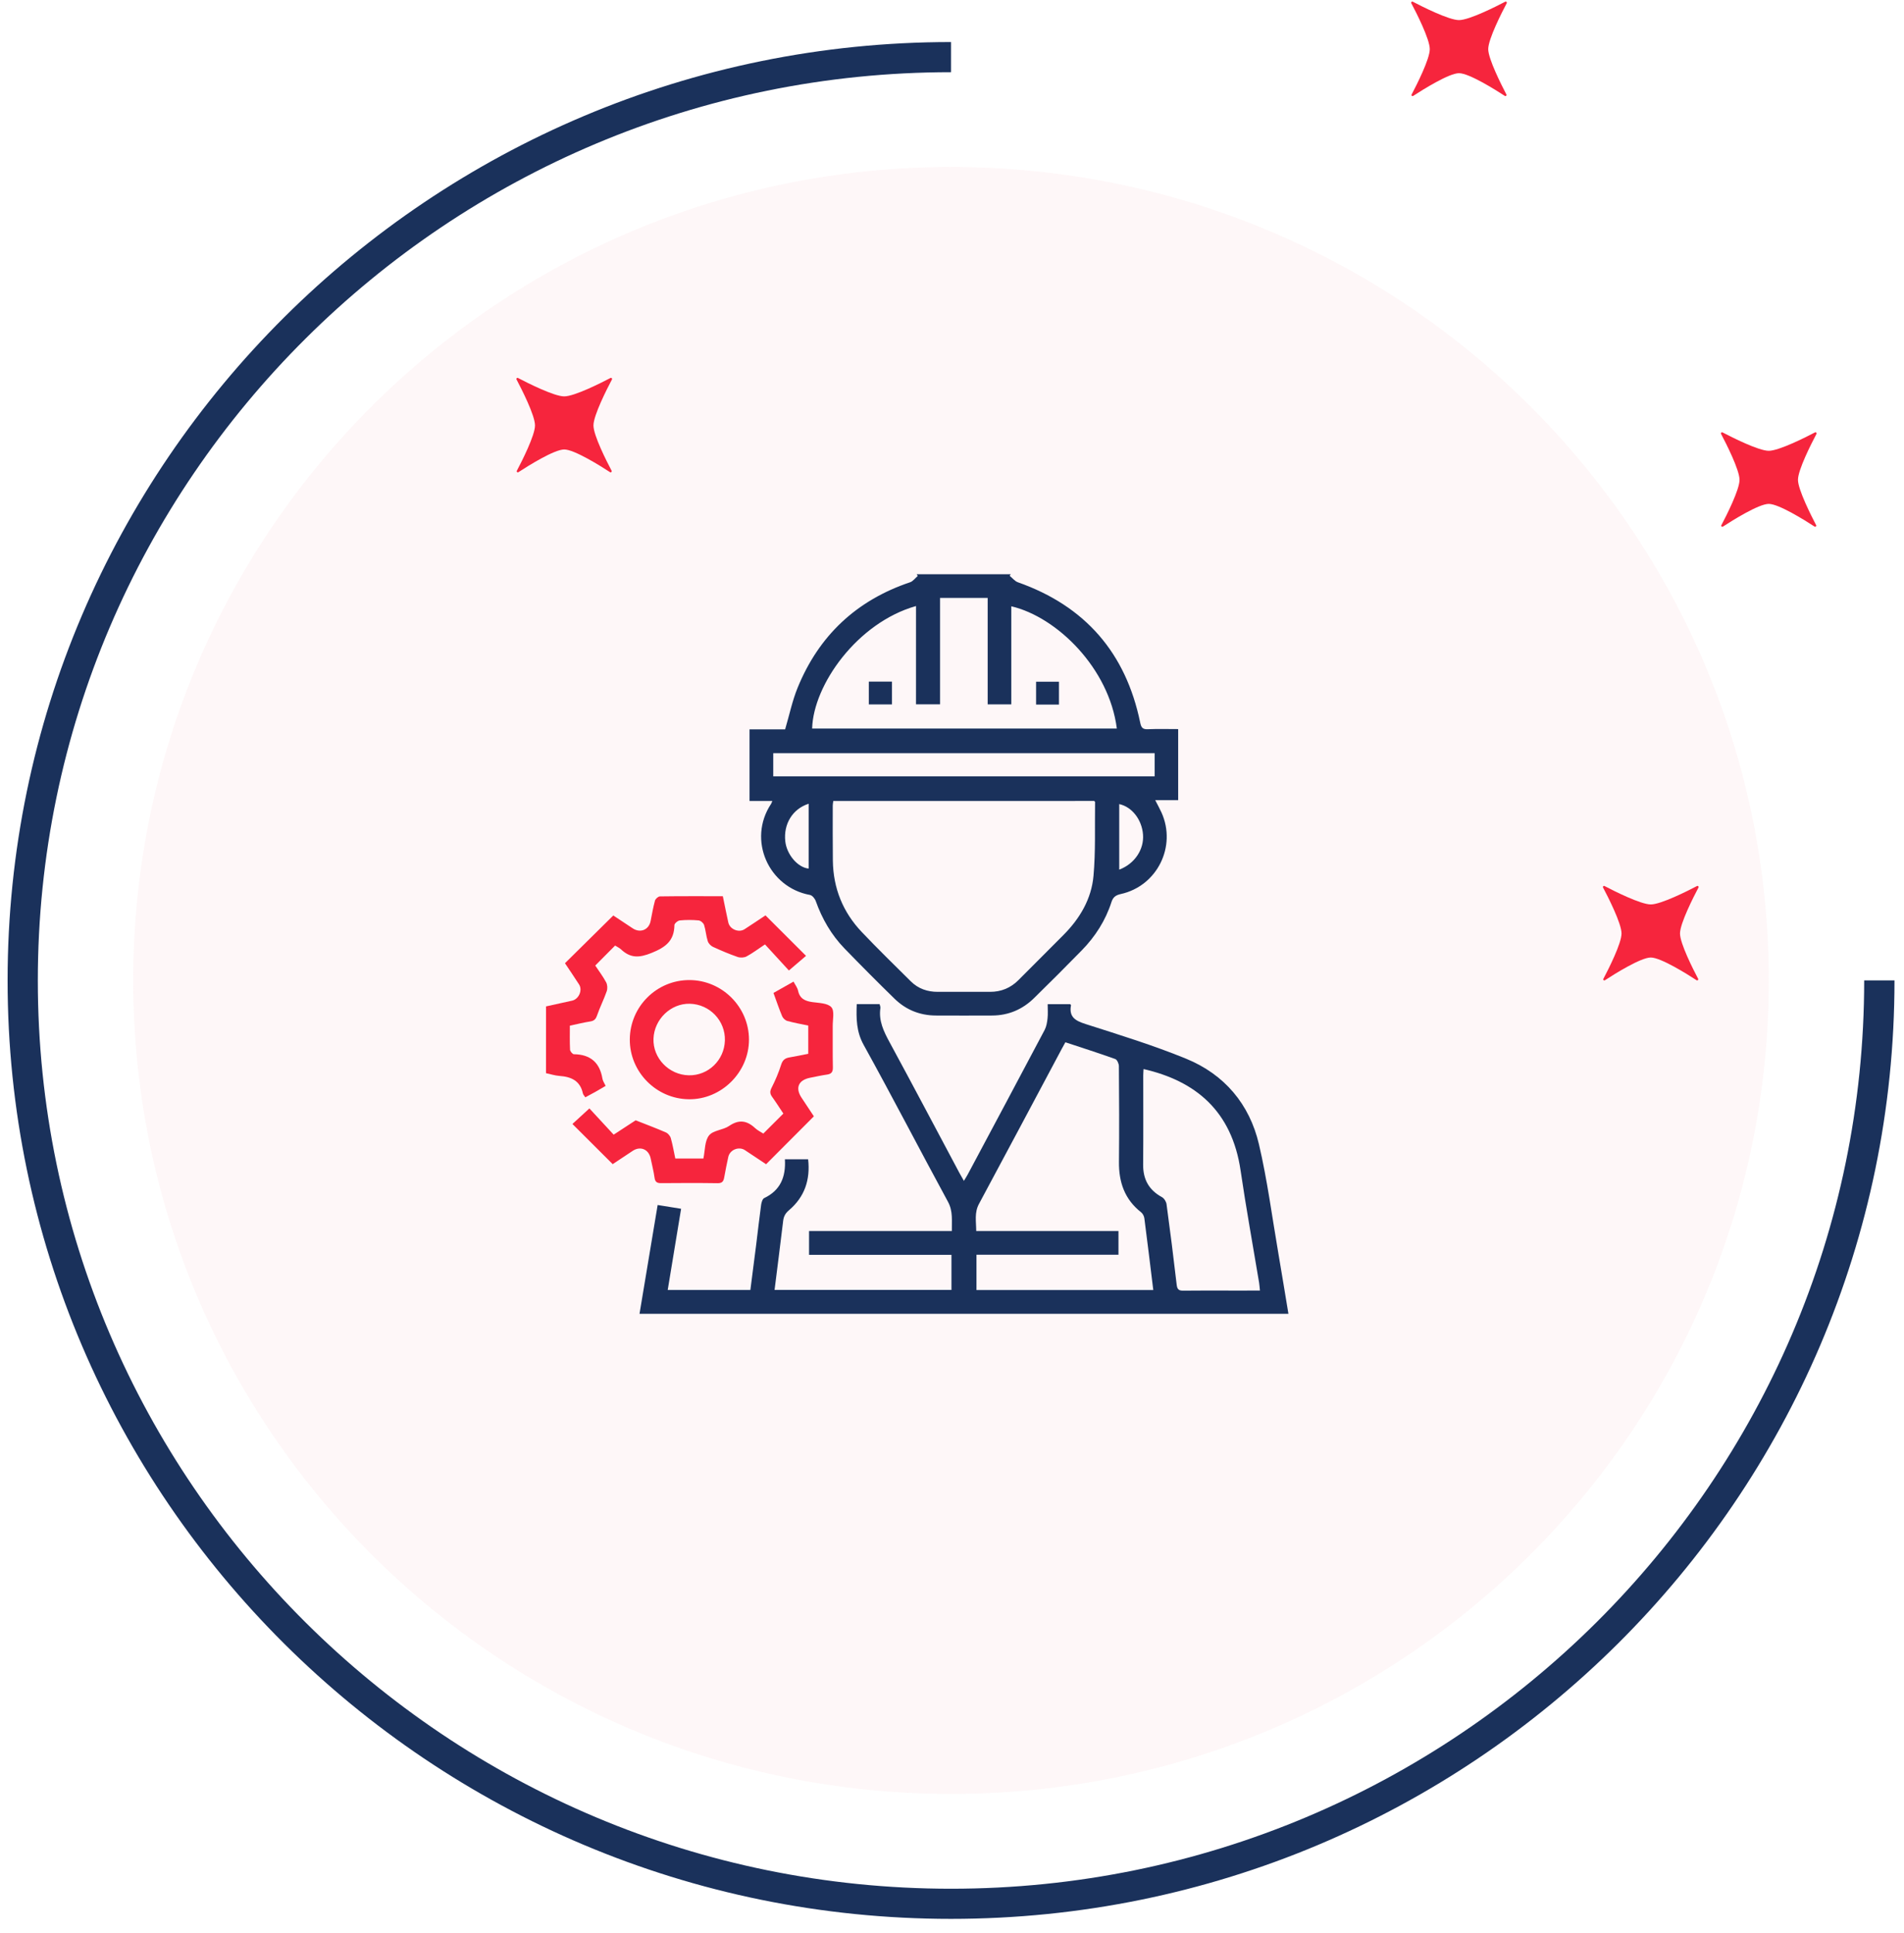
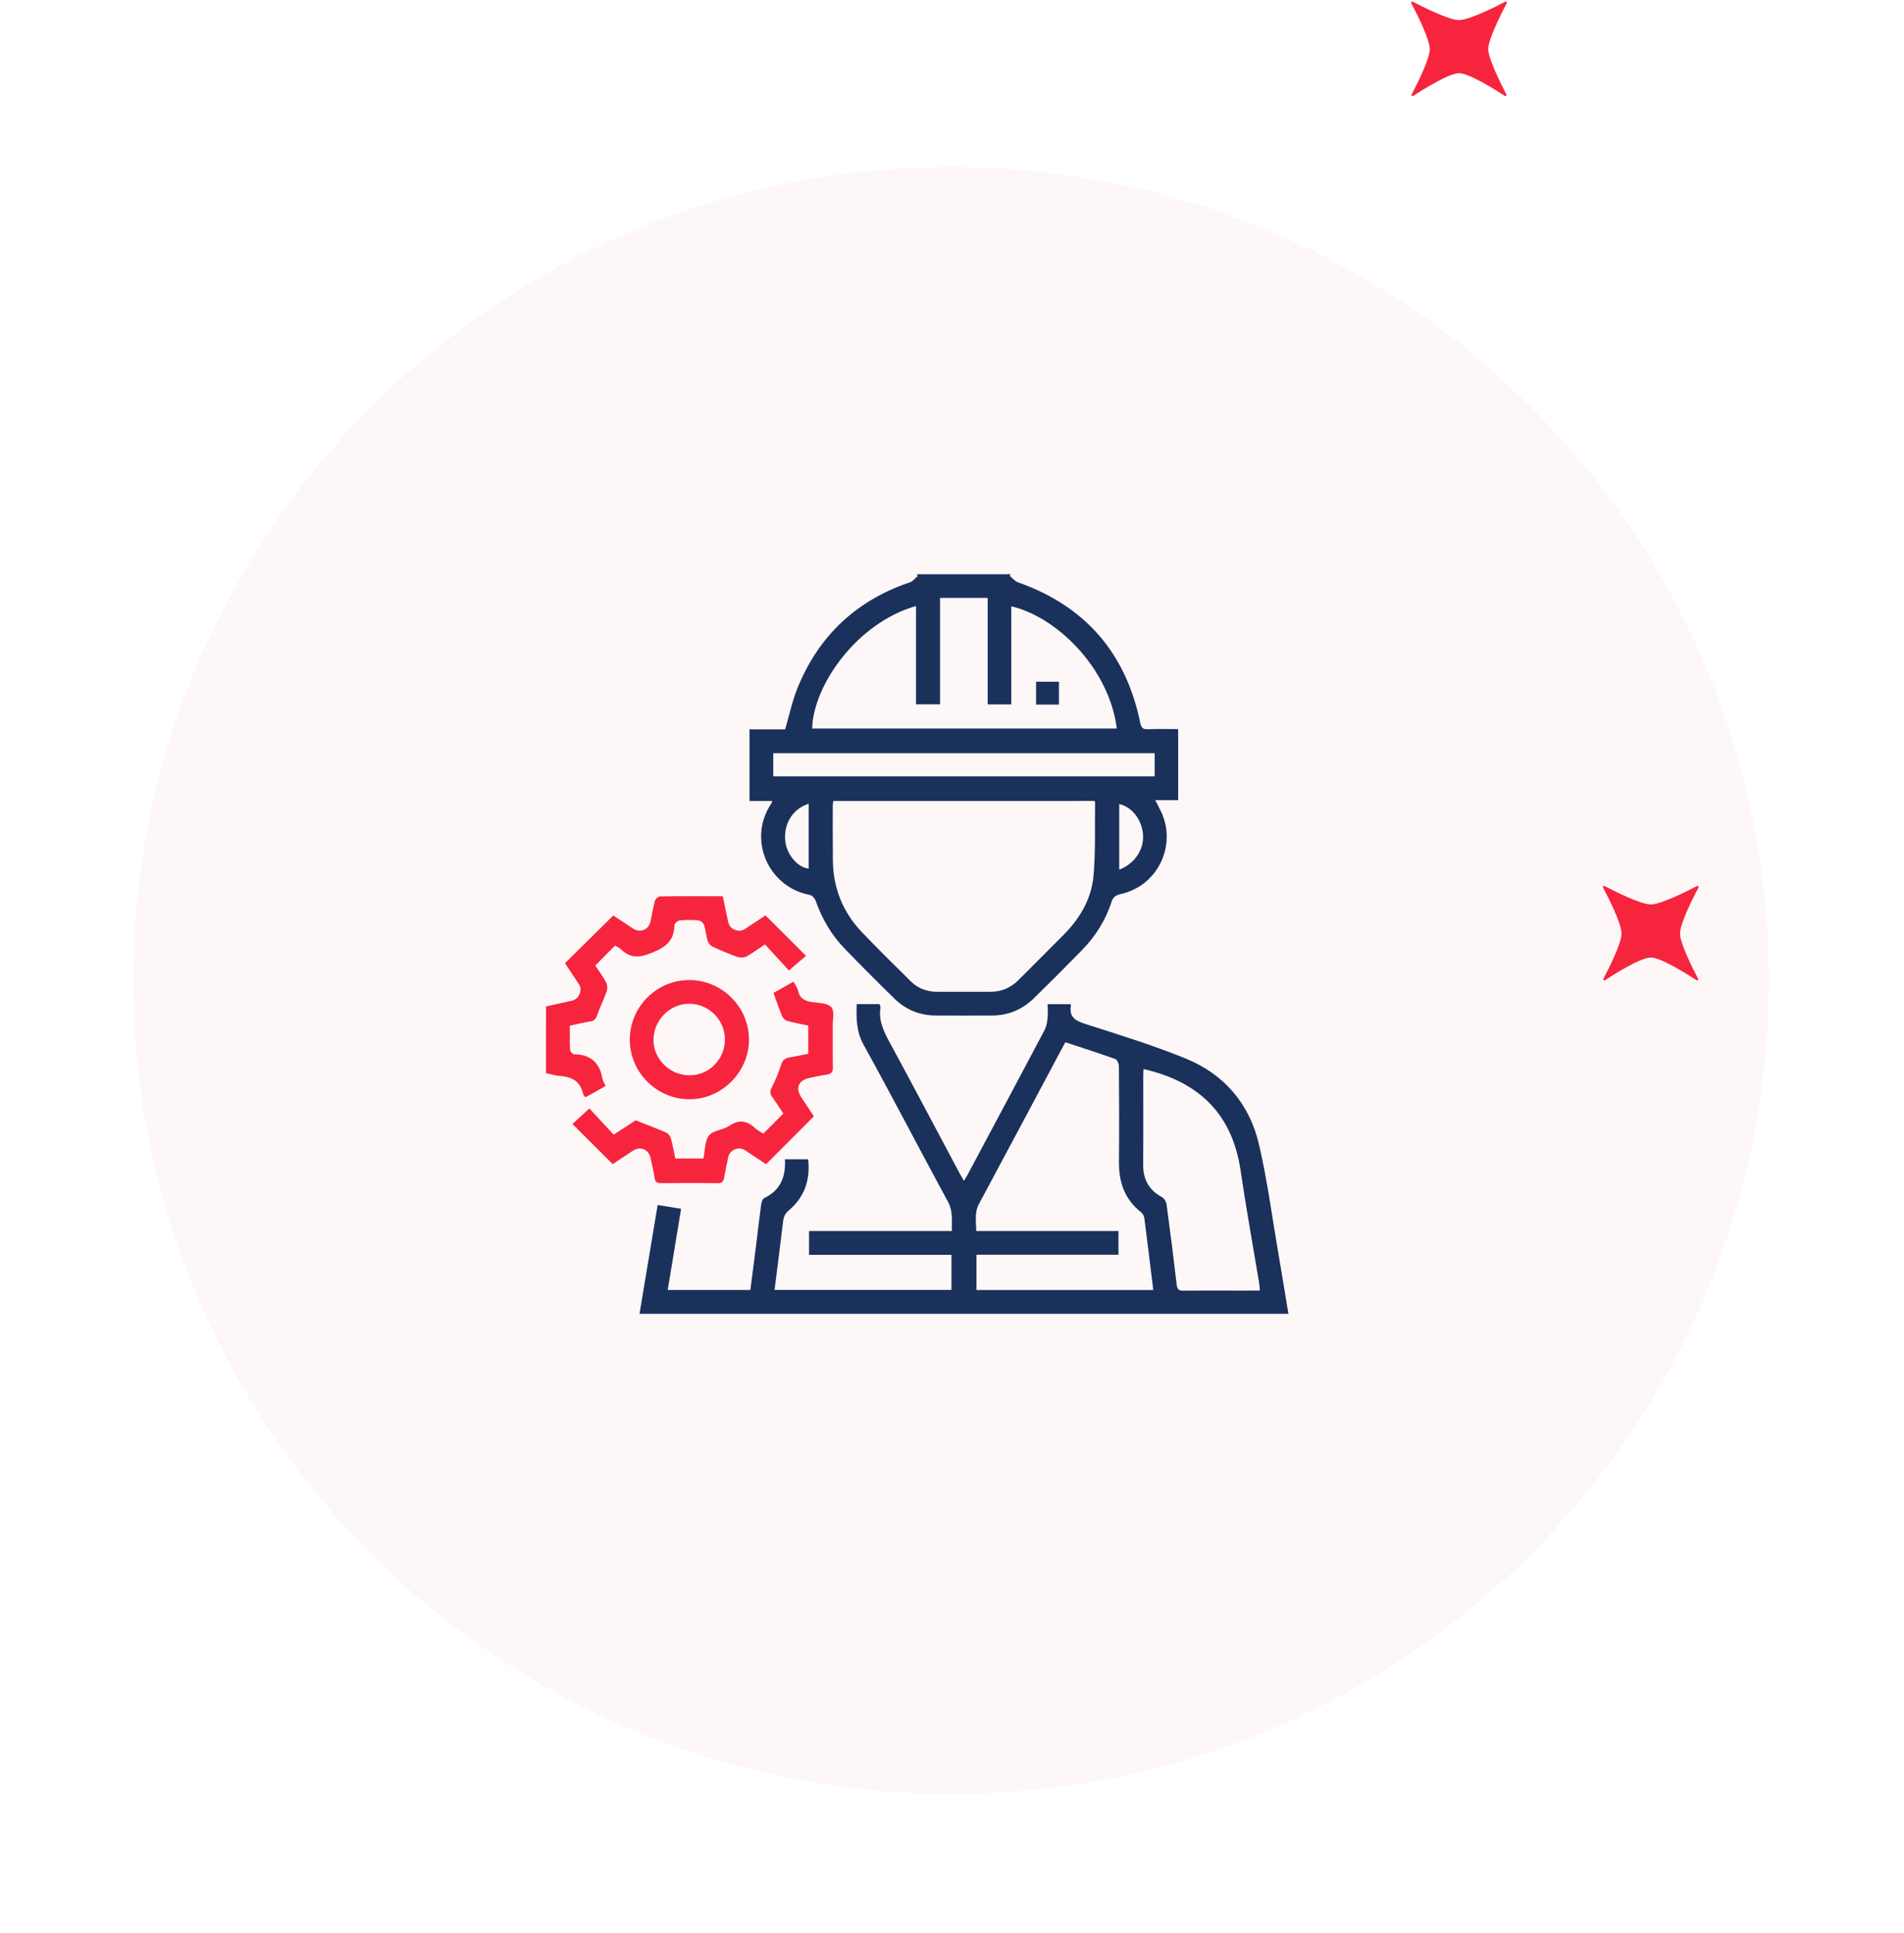
<svg xmlns="http://www.w3.org/2000/svg" width="136" height="138" viewBox="0 0 136 138" fill="none">
  <g opacity="0.48">
    <path opacity="0.48" d="M67.929 128.081C100.188 128.081 126.34 102.079 126.34 70.003C126.34 37.928 100.188 11.926 67.929 11.926C35.669 11.926 9.518 37.928 9.518 70.003C9.518 102.079 35.669 128.081 67.929 128.081Z" fill="#FBD9DE" />
  </g>
-   <path d="M67.929 137.004C30.769 137.004 0.543 106.946 0.543 70.003C0.543 33.061 30.775 3.002 67.929 3.002V5.155C31.964 5.155 2.702 34.25 2.702 70.009C2.702 105.769 31.964 134.852 67.929 134.852C103.894 134.852 133.156 105.757 133.156 69.998H135.321C135.321 106.946 105.089 137.004 67.929 137.004Z" fill="#1A315B" />
  <path d="M107.599 6.746C107.635 6.817 107.551 6.894 107.486 6.846C106.796 6.397 104.929 5.226 104.215 5.226C103.501 5.226 101.634 6.397 100.944 6.846C100.872 6.894 100.789 6.817 100.831 6.746C101.199 6.048 102.127 4.215 102.127 3.511C102.127 2.789 101.158 0.891 100.807 0.229C100.771 0.158 100.843 0.087 100.914 0.122C101.58 0.471 103.489 1.435 104.215 1.435C104.94 1.435 106.85 0.471 107.516 0.122C107.587 0.087 107.658 0.158 107.623 0.229C107.272 0.891 106.302 2.789 106.302 3.511C106.308 4.215 107.236 6.048 107.599 6.746Z" fill="#F6253D" />
-   <path d="M129.724 37.496C129.76 37.567 129.676 37.644 129.611 37.597C128.921 37.148 127.054 35.977 126.34 35.977C125.626 35.977 123.759 37.148 123.069 37.597C122.997 37.644 122.914 37.567 122.956 37.496C123.324 36.799 124.252 34.965 124.252 34.262C124.252 33.54 123.283 31.642 122.932 30.98C122.896 30.909 122.968 30.838 123.039 30.873C123.705 31.222 125.614 32.186 126.34 32.186C127.065 32.186 128.975 31.222 129.641 30.873C129.712 30.838 129.783 30.909 129.748 30.98C129.397 31.642 128.427 33.54 128.427 34.262C128.433 34.965 129.361 36.799 129.724 37.496Z" fill="#F6253D" />
-   <path d="M43.687 33.611C43.722 33.682 43.639 33.759 43.574 33.712C42.884 33.262 41.016 32.091 40.302 32.091C39.589 32.091 37.721 33.262 37.031 33.712C36.96 33.759 36.877 33.682 36.918 33.611C37.287 32.913 38.215 31.08 38.215 30.376C38.215 29.655 37.245 27.757 36.895 27.094C36.859 27.023 36.93 26.953 37.002 26.988C37.668 27.337 39.577 28.301 40.302 28.301C41.028 28.301 42.937 27.337 43.603 26.988C43.675 26.953 43.746 27.023 43.71 27.094C43.359 27.757 42.39 29.655 42.39 30.376C42.39 31.08 43.318 32.913 43.687 33.611Z" fill="#F6253D" />
  <path d="M121.296 69.885C121.332 69.956 121.249 70.033 121.183 69.986C120.493 69.536 118.626 68.365 117.912 68.365C117.198 68.365 115.331 69.536 114.641 69.986C114.57 70.033 114.486 69.956 114.528 69.885C114.897 69.187 115.824 67.354 115.824 66.65C115.824 65.929 114.855 64.031 114.504 63.368C114.468 63.297 114.54 63.226 114.611 63.262C115.277 63.611 117.186 64.575 117.912 64.575C118.638 64.575 120.547 63.611 121.213 63.262C121.284 63.226 121.356 63.297 121.32 63.368C120.969 64.031 120 65.929 120 66.65C120 67.354 120.927 69.187 121.296 69.885Z" fill="#F6253D" />
  <path d="M39.001 71.856C39.623 71.719 40.243 71.582 40.865 71.445C41.343 71.339 41.626 70.7 41.362 70.289C41.027 69.767 40.677 69.255 40.355 68.772C41.51 67.633 42.645 66.512 43.807 65.364C44.221 65.638 44.708 65.964 45.198 66.285C45.737 66.638 46.345 66.389 46.471 65.769C46.57 65.279 46.651 64.784 46.784 64.303C46.819 64.176 47.014 64.003 47.139 64.001C48.622 63.98 50.105 63.988 51.631 63.988C51.763 64.626 51.885 65.247 52.022 65.864C52.13 66.349 52.766 66.613 53.18 66.346C53.701 66.011 54.213 65.663 54.677 65.355C55.652 66.327 56.6 67.275 57.574 68.246C57.232 68.538 56.819 68.891 56.35 69.291C55.845 68.74 55.245 68.087 54.641 67.429C54.131 67.769 53.746 68.062 53.324 68.288C53.151 68.38 52.876 68.391 52.688 68.326C52.089 68.118 51.501 67.869 50.924 67.603C50.767 67.53 50.604 67.358 50.554 67.197C50.435 66.821 50.411 66.414 50.291 66.04C50.245 65.9 50.045 65.729 49.901 65.716C49.456 65.674 49.002 65.673 48.558 65.717C48.414 65.731 48.175 65.931 48.173 66.049C48.156 67.167 47.558 67.627 46.54 68.038C45.642 68.401 45.03 68.413 44.358 67.784C44.236 67.67 44.074 67.6 43.936 67.511C43.459 67.992 42.999 68.455 42.518 68.938C42.779 69.331 43.073 69.718 43.298 70.14C43.39 70.313 43.403 70.587 43.337 70.774C43.134 71.358 42.849 71.914 42.648 72.497C42.556 72.765 42.44 72.886 42.161 72.93C41.686 73.004 41.219 73.122 40.704 73.231C40.704 73.814 40.689 74.381 40.718 74.947C40.724 75.064 40.894 75.269 40.992 75.27C42.171 75.285 42.839 75.861 43.032 77.02C43.059 77.183 43.169 77.333 43.261 77.53C43.021 77.67 42.788 77.81 42.552 77.943C42.314 78.077 42.072 78.204 41.809 78.346C41.739 78.238 41.656 78.161 41.636 78.071C41.441 77.162 40.799 76.878 39.962 76.819C39.638 76.796 39.321 76.69 39 76.623C39.001 75.033 39.001 73.445 39.001 71.856Z" fill="#F6253D" />
  <path d="M72.121 41.114C72.315 41.271 72.485 41.496 72.707 41.574C77.508 43.267 80.414 46.611 81.441 51.586C81.515 51.947 81.615 52.081 81.992 52.065C82.696 52.035 83.403 52.056 84.155 52.056C84.155 53.748 84.155 55.412 84.155 57.131C83.649 57.131 83.123 57.131 82.516 57.131C82.691 57.473 82.839 57.737 82.963 58.01C84.057 60.427 82.657 63.257 80.064 63.831C79.7 63.912 79.505 64.047 79.389 64.408C78.964 65.728 78.231 66.871 77.265 67.858C76.142 69.006 75.008 70.141 73.86 71.264C73.038 72.069 72.041 72.499 70.88 72.506C69.534 72.512 68.187 72.512 66.841 72.506C65.701 72.5 64.707 72.098 63.897 71.308C62.685 70.127 61.493 68.927 60.316 67.713C59.379 66.745 58.72 65.602 58.267 64.331C58.205 64.156 58.017 63.928 57.855 63.898C54.902 63.361 53.367 59.962 55.081 57.389C55.108 57.349 55.12 57.298 55.165 57.19C54.616 57.19 54.096 57.19 53.538 57.19C53.538 55.467 53.538 53.802 53.538 52.077C54.397 52.077 55.268 52.077 56.08 52.077C56.388 51.036 56.593 50.033 56.974 49.101C58.495 45.374 61.18 42.86 65.008 41.572C65.216 41.502 65.371 41.278 65.552 41.126C65.528 41.084 65.504 41.041 65.48 41C67.718 41 69.956 41 72.193 41C72.168 41.038 72.144 41.077 72.121 41.114ZM59.52 57.189C59.505 57.313 59.482 57.413 59.482 57.513C59.482 58.824 59.474 60.135 59.49 61.446C59.514 63.412 60.205 65.125 61.555 66.545C62.696 67.745 63.883 68.902 65.059 70.068C65.587 70.591 66.243 70.818 66.984 70.816C68.226 70.813 69.469 70.812 70.711 70.816C71.512 70.819 72.189 70.539 72.754 69.97C73.824 68.893 74.903 67.824 75.972 66.746C77.137 65.574 77.962 64.178 78.107 62.536C78.263 60.789 78.193 59.023 78.219 57.266C78.219 57.24 78.179 57.214 78.157 57.187C71.952 57.189 65.747 57.189 59.52 57.189ZM65.429 43.27C61.228 44.457 58.091 48.907 58.01 52.018C65.263 52.018 72.516 52.018 79.774 52.018C79.224 47.706 75.495 44.051 72.235 43.288C72.235 45.638 72.235 47.975 72.235 50.292C71.648 50.292 71.122 50.292 70.548 50.292C70.548 47.738 70.548 45.225 70.548 42.689C69.403 42.689 68.308 42.689 67.147 42.689C67.147 45.243 67.147 47.769 67.147 50.286C66.54 50.286 66 50.286 65.428 50.286C65.429 47.93 65.429 45.621 65.429 43.27ZM55.232 55.429C64.346 55.429 73.41 55.429 82.476 55.429C82.476 54.861 82.476 54.333 82.476 53.777C73.388 53.777 64.326 53.777 55.232 53.777C55.232 54.336 55.232 54.862 55.232 55.429ZM79.945 62.091C81.045 61.678 81.727 60.649 81.644 59.584C81.561 58.52 80.859 57.61 79.945 57.41C79.945 58.961 79.945 60.508 79.945 62.091ZM57.761 57.385C56.608 57.755 55.955 58.836 56.092 60.071C56.197 61.02 56.984 61.939 57.761 62.016C57.761 60.488 57.761 58.96 57.761 57.385Z" fill="#1A315B" />
  <path d="M56.064 82.772C56.645 82.772 57.158 82.772 57.723 82.772C57.887 84.222 57.48 85.456 56.357 86.407C56.094 86.63 55.977 86.853 55.939 87.177C55.745 88.802 55.536 90.424 55.326 92.098C59.557 92.098 63.739 92.098 67.962 92.098C67.962 91.296 67.962 90.477 67.962 89.592C64.595 89.592 61.207 89.592 57.79 89.592C57.79 89.001 57.79 88.476 57.79 87.894C61.181 87.894 64.555 87.894 67.989 87.894C67.974 87.148 68.083 86.487 67.713 85.805C65.688 82.079 63.741 78.31 61.688 74.6C61.162 73.649 61.157 72.718 61.196 71.692C61.747 71.692 62.274 71.692 62.828 71.692C62.847 71.78 62.898 71.881 62.885 71.973C62.753 72.881 63.119 73.636 63.539 74.409C65.225 77.515 66.873 80.641 68.537 83.759C68.625 83.924 68.721 84.085 68.85 84.312C68.96 84.127 69.048 83.995 69.123 83.855C70.958 80.417 72.795 76.982 74.617 73.537C74.746 73.291 74.795 72.989 74.825 72.708C74.861 72.386 74.834 72.057 74.834 71.695C75.393 71.695 75.918 71.695 76.444 71.695C76.464 71.723 76.503 71.754 76.499 71.776C76.344 72.621 76.817 72.883 77.546 73.116C79.956 73.887 82.385 74.633 84.724 75.591C87.457 76.71 89.252 78.83 89.924 81.698C90.525 84.261 90.863 86.886 91.311 89.485C91.556 90.911 91.786 92.34 92.03 93.802C76.58 93.802 61.158 93.802 45.68 93.802C46.112 91.208 46.539 88.647 46.975 86.035C47.534 86.124 48.053 86.209 48.65 86.304C48.331 88.239 48.016 90.148 47.694 92.104C49.668 92.104 51.605 92.104 53.598 92.104C53.737 91.023 53.88 89.934 54.016 88.845C54.134 87.903 54.237 86.96 54.366 86.021C54.39 85.849 54.463 85.6 54.587 85.541C55.738 84.992 56.139 84.041 56.064 82.772ZM76.099 74.416C75.996 74.603 75.919 74.737 75.847 74.873C73.876 78.569 71.911 82.268 69.927 85.956C69.588 86.585 69.728 87.209 69.73 87.892C73.157 87.892 76.516 87.892 79.891 87.892C79.891 88.475 79.891 89.013 79.891 89.585C76.488 89.585 73.128 89.585 69.748 89.585C69.748 90.452 69.748 91.284 69.748 92.105C73.978 92.105 78.163 92.105 82.377 92.105C82.164 90.37 81.961 88.677 81.74 86.986C81.721 86.832 81.626 86.648 81.507 86.554C80.334 85.635 79.911 84.409 79.926 82.959C79.95 80.681 79.939 78.403 79.921 76.124C79.92 75.948 79.796 75.662 79.662 75.613C78.498 75.196 77.318 74.82 76.099 74.416ZM89.996 92.144C89.972 91.916 89.963 91.748 89.936 91.582C89.493 88.913 89.006 86.251 88.614 83.575C87.987 79.296 85.375 77.174 81.683 76.329C81.675 76.485 81.66 76.635 81.66 76.785C81.659 78.906 81.672 81.028 81.653 83.15C81.644 84.204 82.064 84.965 82.993 85.472C83.152 85.558 83.299 85.792 83.324 85.976C83.584 87.889 83.827 89.804 84.048 91.722C84.086 92.053 84.192 92.156 84.521 92.151C85.694 92.134 86.867 92.145 88.04 92.145C88.675 92.144 89.31 92.144 89.996 92.144Z" fill="#1A315B" />
  <path d="M58.134 79.704C56.985 80.855 55.866 81.976 54.721 83.124C54.237 82.802 53.724 82.456 53.206 82.117C52.772 81.834 52.133 82.092 52.021 82.601C51.913 83.089 51.817 83.58 51.728 84.071C51.68 84.341 51.585 84.483 51.264 84.478C49.918 84.458 48.572 84.462 47.226 84.474C46.93 84.478 46.795 84.393 46.753 84.083C46.69 83.623 46.57 83.171 46.478 82.715C46.344 82.06 45.745 81.805 45.194 82.169C44.705 82.492 44.218 82.817 43.764 83.118C42.795 82.152 41.844 81.203 40.888 80.25C41.257 79.912 41.657 79.546 42.1 79.139C42.634 79.716 43.227 80.359 43.833 81.013C44.441 80.616 44.956 80.279 45.404 79.988C46.165 80.289 46.874 80.552 47.567 80.855C47.718 80.922 47.871 81.105 47.916 81.266C48.051 81.742 48.133 82.233 48.236 82.717C48.924 82.717 49.573 82.717 50.242 82.717C50.365 82.141 50.33 81.469 50.644 81.069C50.935 80.698 51.646 80.688 52.083 80.389C52.787 79.909 53.356 80.003 53.94 80.548C54.112 80.709 54.337 80.814 54.523 80.935C55.006 80.454 55.466 79.995 55.954 79.507C55.694 79.118 55.438 78.711 55.157 78.322C55 78.104 54.976 77.938 55.109 77.675C55.38 77.141 55.618 76.581 55.799 76.01C55.905 75.675 56.085 75.547 56.4 75.496C56.839 75.424 57.274 75.328 57.733 75.237C57.733 74.564 57.733 73.914 57.733 73.224C57.234 73.118 56.728 73.03 56.236 72.894C56.091 72.853 55.929 72.701 55.87 72.561C55.65 72.039 55.47 71.5 55.248 70.894C55.693 70.643 56.165 70.376 56.681 70.085C56.8 70.315 56.958 70.514 57.006 70.737C57.129 71.311 57.513 71.476 58.033 71.549C58.505 71.614 59.122 71.621 59.384 71.914C59.62 72.18 59.476 72.796 59.48 73.258C59.487 74.242 59.469 75.226 59.491 76.209C59.498 76.533 59.392 76.676 59.077 76.722C58.668 76.781 58.263 76.871 57.858 76.951C57.028 77.115 56.79 77.678 57.255 78.377C57.556 78.834 57.86 79.292 58.134 79.704Z" fill="#F6253D" />
  <path d="M49.246 69.975C51.578 69.981 53.494 71.895 53.498 74.222C53.502 76.557 51.531 78.513 49.202 78.485C46.868 78.457 44.971 76.53 44.986 74.205C45.003 71.862 46.91 69.969 49.246 69.975ZM51.778 74.293C51.821 72.882 50.697 71.702 49.277 71.666C47.917 71.631 46.73 72.769 46.678 74.159C46.626 75.546 47.776 76.743 49.194 76.775C50.585 76.806 51.736 75.7 51.778 74.293Z" fill="#F6253D" />
-   <path d="M62.059 48.668C62.626 48.668 63.152 48.668 63.712 48.668C63.712 49.214 63.712 49.736 63.712 50.296C63.162 50.296 62.625 50.296 62.059 50.296C62.059 49.746 62.059 49.211 62.059 48.668Z" fill="#1A315B" />
  <path d="M75.64 50.304C75.085 50.304 74.561 50.304 74.006 50.304C74.006 49.751 74.006 49.227 74.006 48.674C74.554 48.674 75.081 48.674 75.64 48.674C75.64 49.203 75.64 49.727 75.64 50.304Z" fill="#1A315B" />
</svg>